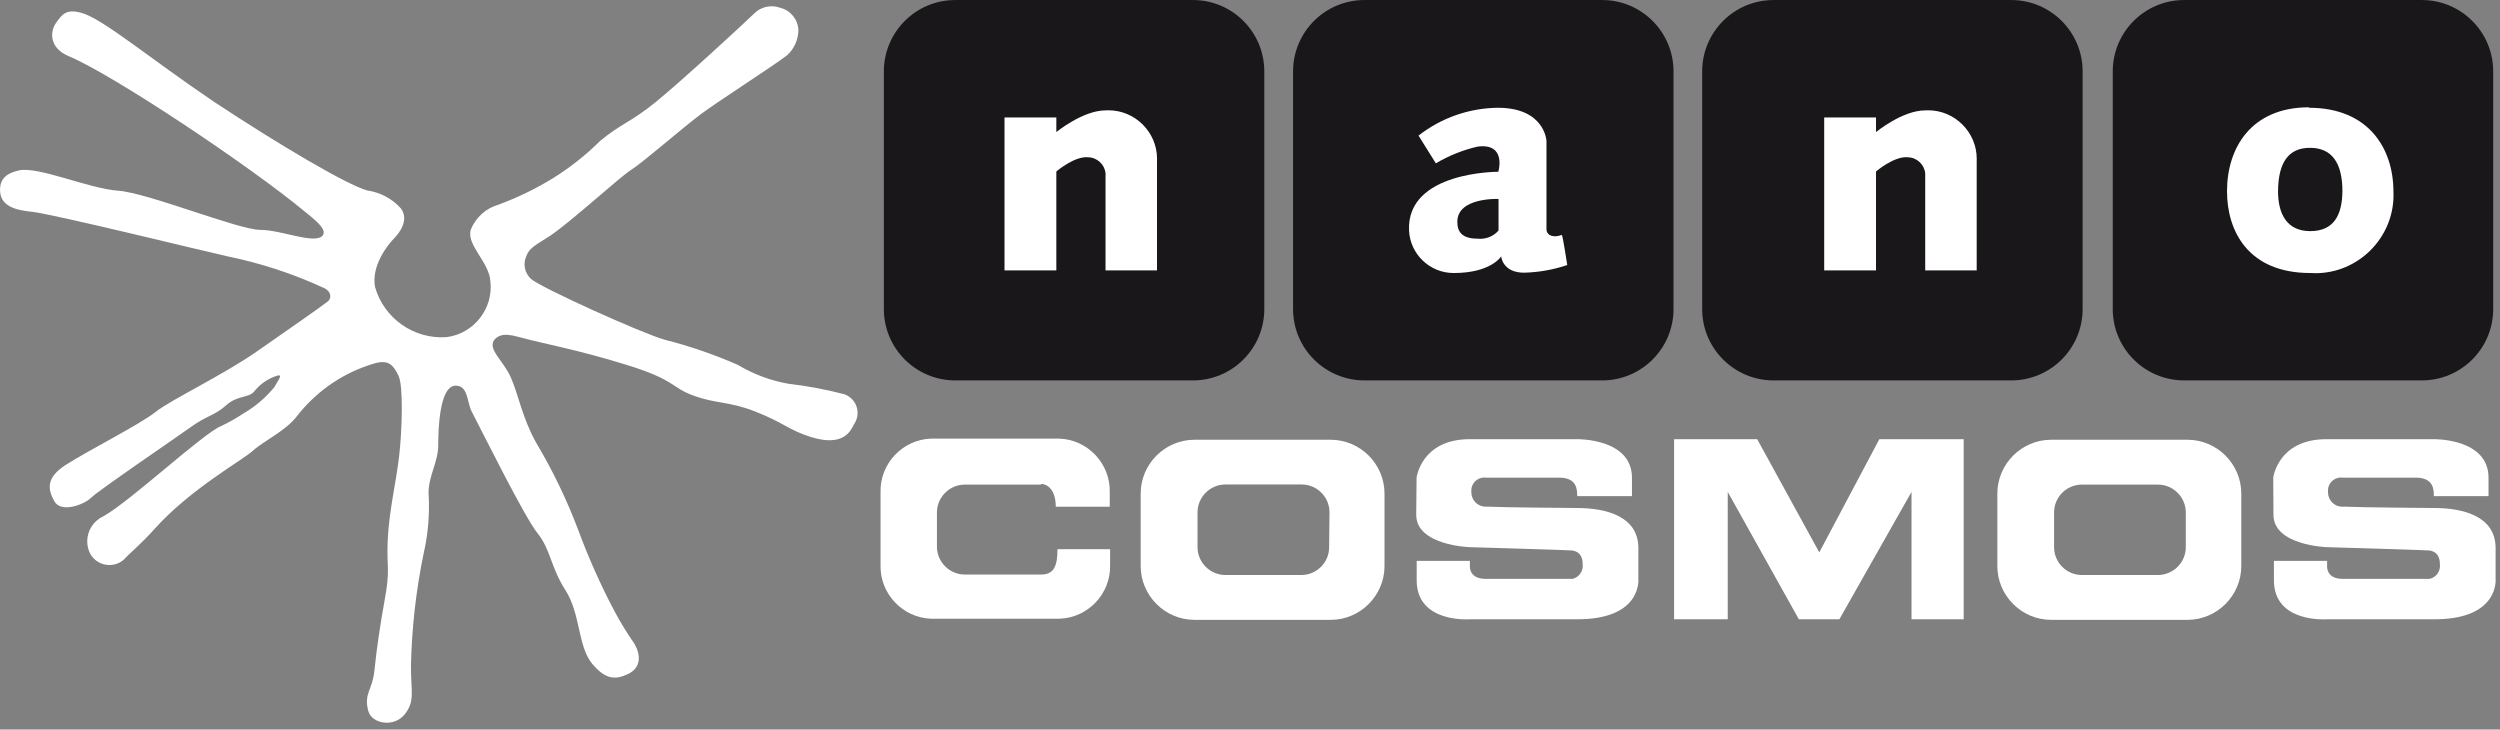
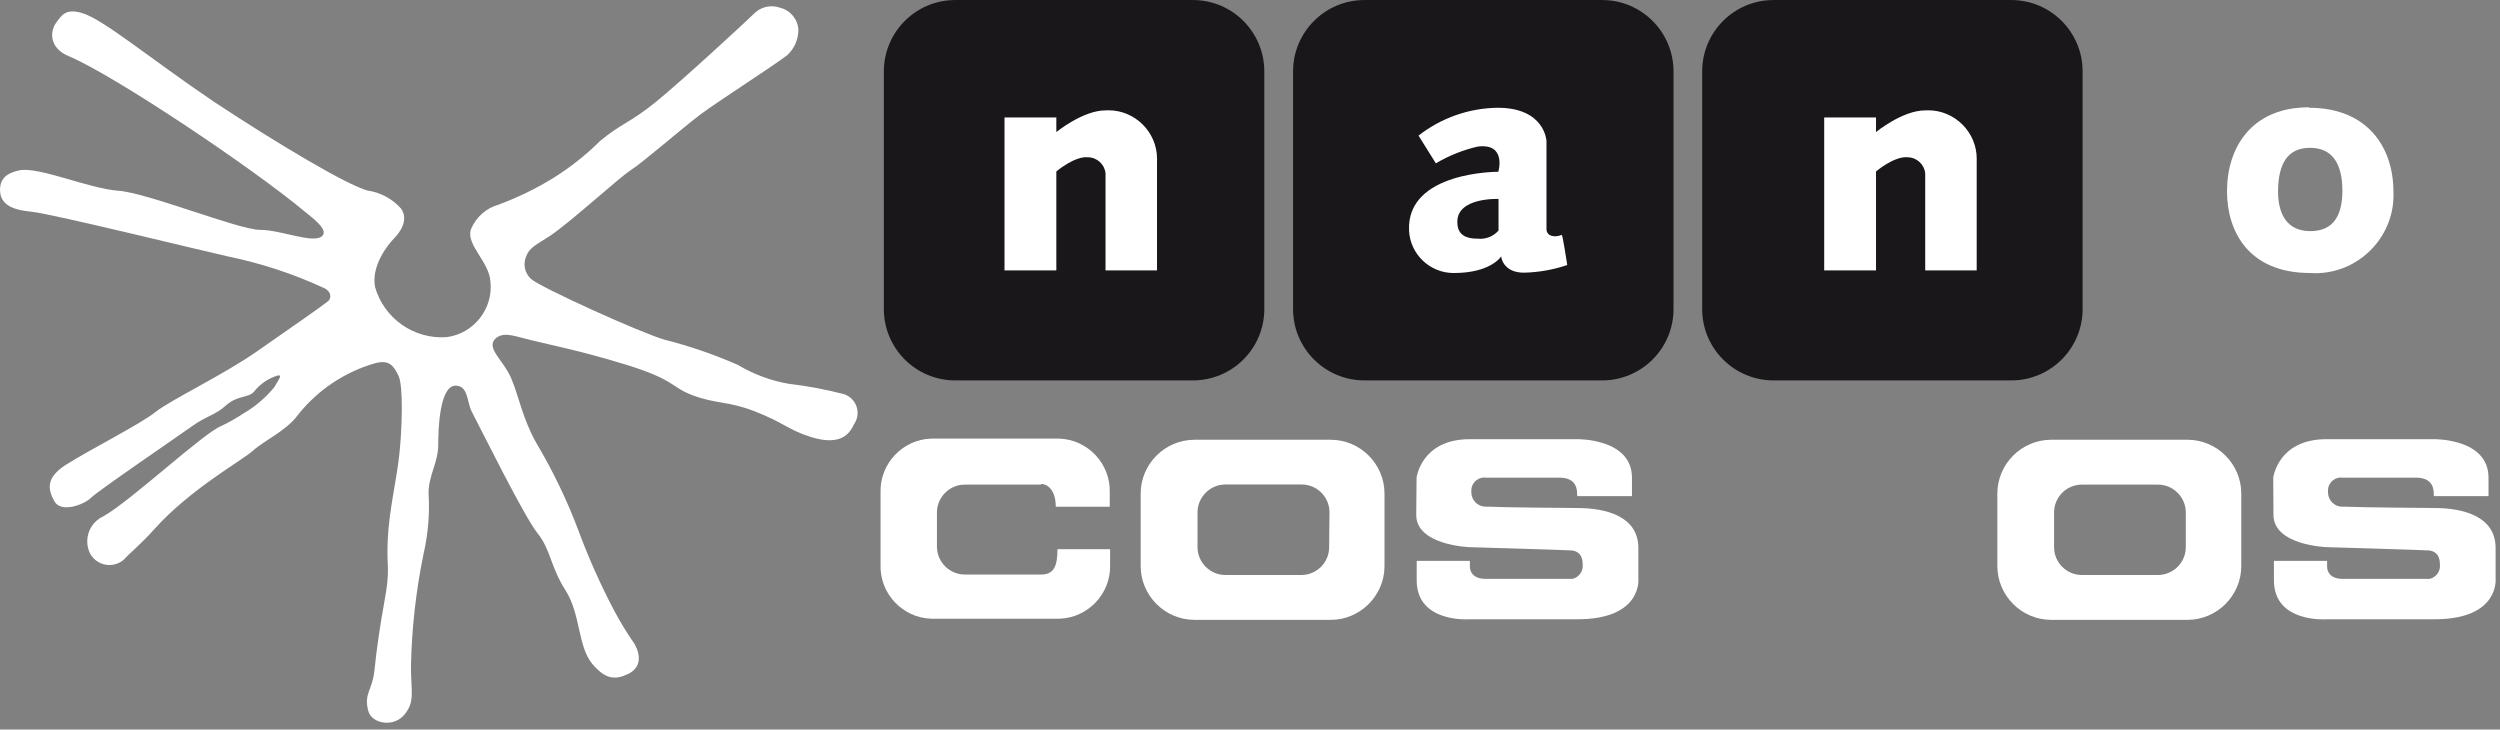
<svg xmlns="http://www.w3.org/2000/svg" xmlns:ns1="http://www.serif.com/" width="100%" height="100%" viewBox="0 0 281 82" version="1.1" xml:space="preserve" style="fill-rule:evenodd;clip-rule:evenodd;stroke-linejoin:round;stroke-miterlimit:2;">
  <rect x="0" y="0" width="281" height="82" fill="#808080" stroke="none" />
  <g transform="matrix(1,0,0,0.643,0,0)">
-     <rect id="ArtBoard1" x="0" y="0" width="280.49" height="127.49" style="fill:none;" />
    <clipPath id="_clip1">
      <rect id="ArtBoard11" ns1:id="ArtBoard1" x="0" y="0" width="280.49" height="127.49" />
    </clipPath>
    <g clip-path="url(#_clip1)">
      <g transform="matrix(1.283,0,0,1.995,-38.038,-73.97)">
        <path d="M176.26,43.331C176.26,39.881 173.459,37.08 170.009,37.08L149.181,37.08C145.731,37.08 142.93,39.881 142.93,43.331L142.93,64.159C142.93,67.609 145.731,70.41 149.181,70.41L170.009,70.41C173.459,70.41 176.26,67.609 176.26,64.159L176.26,43.331Z" style="fill:rgb(26,23,27);" />
      </g>
      <g transform="matrix(1.283,0,0,1.995,-38.038,-73.97)">
        <path d="M140.41,43.331C140.41,39.881 137.609,37.08 134.159,37.08L113.331,37.08C109.881,37.08 107.08,39.881 107.08,43.331L107.08,64.159C107.08,67.609 109.881,70.41 113.331,70.41L134.159,70.41C137.609,70.41 140.41,67.609 140.41,64.159L140.41,43.331Z" style="fill:rgb(26,23,27);" />
      </g>
      <g transform="matrix(1.283,0,0,1.995,-38.038,-73.97)">
        <path d="M212.1,43.331C212.1,39.881 209.299,37.08 205.849,37.08L185.021,37.08C181.571,37.08 178.77,39.881 178.77,43.331L178.77,64.159C178.77,67.609 181.571,70.41 185.021,70.41L205.849,70.41C209.299,70.41 212.1,67.609 212.1,64.159L212.1,43.331Z" style="fill:rgb(26,23,27);" />
      </g>
      <g transform="matrix(1.283,0,0,1.995,-38.038,-73.97)">
-         <path d="M248.07,43.331C248.07,39.881 245.269,37.08 241.819,37.08L220.991,37.08C217.541,37.08 214.74,39.881 214.74,43.331L214.74,64.159C214.74,67.609 217.541,70.41 220.991,70.41L241.819,70.41C245.269,70.41 248.07,67.609 248.07,64.159L248.07,43.331Z" style="fill:rgb(26,23,27);" />
-       </g>
+         </g>
      <g transform="matrix(1.283,0,0,1.995,-38.038,-73.97)">
        <path d="M117.65,47.37L122.19,47.37L122.19,48.65C122.19,48.65 124.51,46.75 126.5,46.75C126.588,46.745 126.675,46.742 126.763,46.742C129.094,46.742 131.013,48.66 131.013,50.992C131.013,51.045 131.012,51.097 131.01,51.15L131.01,60.77L126.5,60.77L126.5,52.26C126.42,51.484 125.77,50.881 124.99,50.86C123.81,50.72 122.19,52.1 122.19,52.1L122.19,60.77L117.65,60.77L117.65,47.37" style="fill:white;fill-rule:nonzero;" />
      </g>
      <g transform="matrix(1.283,0,0,1.995,-38.038,-73.97)">
        <path d="M189.46,47.37L194,47.37L194,48.65C194,48.65 196.31,46.75 198.31,46.75C198.398,46.745 198.485,46.742 198.573,46.742C200.904,46.742 202.823,48.66 202.823,50.992C202.823,51.045 202.822,51.097 202.82,51.15L202.82,60.77L198.31,60.77L198.31,52.26C198.23,51.484 197.58,50.881 196.8,50.86C195.62,50.72 194,52.1 194,52.1L194,60.77L189.46,60.77L189.46,47.37" style="fill:white;fill-rule:nonzero;" />
      </g>
      <g transform="matrix(1.283,0,0,1.995,-38.038,-73.97)">
        <path d="M160.86,46.52C165,46.52 165.13,49.43 165.13,49.43L165.13,57.15C165.13,57.75 165.8,57.93 166.47,57.66C166.55,57.66 166.95,60.3 166.95,60.3C165.728,60.714 164.45,60.94 163.16,60.97C161.27,60.97 161.16,59.54 161.16,59.54C161.16,59.54 160.29,61 157,61C154.919,61.007 153.181,59.349 153.09,57.27C152.86,52.08 160.91,52.13 160.91,52.13C160.91,52.13 161.67,49.6 159.11,49.92C157.818,50.217 156.58,50.713 155.44,51.39L153.92,48.96C155.903,47.408 158.342,46.55 160.86,46.52ZM157.32,56.52C157.32,57.37 157.71,57.99 159.09,57.99C159.782,58.069 160.47,57.803 160.93,57.28L160.93,54.51C160.93,54.51 157.32,54.35 157.32,56.51L157.32,56.52Z" style="fill:white;fill-rule:nonzero;" />
      </g>
      <g transform="matrix(1.283,0,0,1.995,-38.038,-73.97)">
        <path d="M231.93,46.52C237.15,46.52 239.33,50.09 239.33,53.87C239.335,53.971 239.337,54.073 239.337,54.175C239.337,57.927 236.249,61.015 232.497,61.015C232.348,61.015 232.199,61.01 232.05,61C226.61,61 224.75,57.33 224.75,53.83C224.75,50.05 226.86,46.48 231.93,46.48M229.22,53.83C229.22,55.83 230,57.33 232.04,57.33C234.08,57.33 234.84,55.96 234.86,53.83C234.86,51.37 233.95,50.04 232.04,50.03C230.13,50.02 229.23,51.32 229.22,53.87L229.22,53.83Z" style="fill:white;fill-rule:nonzero;" />
      </g>
      <g transform="matrix(1.283,0,0,1.995,-38.038,-73.97)">
        <path d="M120.85,79.48C121.37,79.48 122.14,79.95 122.14,81.48L126.87,81.48L126.87,80.22C126.942,77.714 124.945,75.591 122.44,75.51L111.22,75.51C108.715,75.591 106.718,77.714 106.79,80.22L106.79,86.58C106.718,89.086 108.715,91.209 111.22,91.29L122.47,91.29C124.975,91.209 126.972,89.086 126.9,86.58L126.9,85.2L122.29,85.2C122.29,86.68 121.98,87.42 120.85,87.42L114.15,87.42C112.827,87.409 111.741,86.323 111.73,85L111.73,82C111.73,81.993 111.73,81.987 111.73,81.98C111.73,80.649 112.819,79.551 114.15,79.54L120.85,79.54L120.85,79.48Z" style="fill:white;fill-rule:nonzero;" />
      </g>
      <g transform="matrix(1.283,0,0,1.995,-38.038,-73.97)">
-         <path d="M176.31,75.56L183.59,75.56L189.03,85.48L194.29,75.56L201.68,75.56L201.68,91.34L197.11,91.34L197.11,80.18L190.79,91.34L187.24,91.34L181.01,80.18L181.01,91.34L176.31,91.34L176.31,75.56Z" style="fill:white;fill-rule:nonzero;" />
-       </g>
+         </g>
      <g transform="matrix(1.283,0,0,1.995,-38.038,-73.97)">
        <path d="M146.09,85C146.09,85.01 146.09,85.02 146.09,85.03C146.09,86.352 145.012,87.444 143.69,87.46C143.69,87.46 137,87.46 137,87.46C135.661,87.46 134.56,86.359 134.56,85.02C134.56,85.013 134.56,85.007 134.56,85L134.56,82C134.56,81.99 134.56,81.98 134.56,81.97C134.56,80.631 135.661,79.53 137,79.53C137,79.53 143.72,79.53 143.72,79.53C145.042,79.546 146.12,80.638 146.12,81.96C146.12,81.97 146.12,81.98 146.12,81.99L146.09,85ZM150.94,80.32C150.94,77.736 148.814,75.61 146.23,75.61L134.29,75.61C131.706,75.61 129.58,77.736 129.58,80.32L129.58,86.68C129.58,89.264 131.706,91.39 134.29,91.39L146.23,91.39C148.814,91.39 150.94,89.264 150.94,86.68L150.94,80.32Z" style="fill:white;fill-rule:nonzero;" />
      </g>
      <g transform="matrix(1.283,0,0,1.995,-38.038,-73.97)">
        <path d="M153.75,78.93C153.75,78.93 154.16,75.56 158.41,75.56L167.82,75.56C167.82,75.56 172.61,75.47 172.62,78.93L172.62,80.55L167.82,80.55C167.82,80 167.82,78.93 166.25,78.93L159.85,78.93C159.795,78.922 159.739,78.918 159.683,78.918C159.058,78.918 158.543,79.432 158.543,80.058C158.543,80.099 158.546,80.139 158.55,80.18C158.549,80.195 158.549,80.209 158.549,80.224C158.549,80.91 159.113,81.474 159.799,81.474C159.833,81.474 159.866,81.473 159.9,81.47C161.56,81.55 167.17,81.58 167.77,81.59C170.42,81.59 173.18,82.34 173.18,85.1C173.18,88.83 173.18,87.77 173.18,87.77C173.18,87.77 173.57,91.34 167.83,91.34L158.42,91.34C158.42,91.34 153.76,91.71 153.76,87.93L153.76,86.22L158.42,86.22L158.42,86.68C158.42,86.68 158.32,87.81 159.82,87.8L167.41,87.8C167.99,87.662 168.377,87.102 168.3,86.51C168.3,85.4 167.51,85.34 167.38,85.31C167.25,85.28 158.38,85.02 158.38,85.02C158.38,85.02 153.72,84.87 153.72,82.19L153.75,78.93Z" style="fill:white;fill-rule:nonzero;" />
      </g>
      <g transform="matrix(1.283,0,0,1.995,-38.038,-73.97)">
        <path d="M221.14,85C221.151,86.335 220.065,87.444 218.73,87.46L212,87.46C210.678,87.444 209.6,86.352 209.6,85.03C209.6,85.02 209.6,85.01 209.6,85L209.6,82C209.6,81.99 209.6,81.98 209.6,81.97C209.6,80.648 210.678,79.556 212,79.54L218.72,79.54C220.051,79.551 221.14,80.649 221.14,81.98C221.14,81.987 221.14,81.993 221.14,82L221.14,85ZM226,80.32C226,77.736 223.874,75.61 221.29,75.61L209.34,75.61C206.756,75.61 204.63,77.736 204.63,80.32L204.63,86.68C204.63,89.264 206.756,91.39 209.34,91.39L221.28,91.39C221.283,91.39 221.287,91.39 221.29,91.39C223.874,91.39 226,89.264 226,86.68C226,86.68 226,80.32 226,80.32Z" style="fill:white;fill-rule:nonzero;" />
      </g>
      <g transform="matrix(1.283,0,0,1.995,-38.038,-73.97)">
        <path d="M228.8,78.93C228.8,78.93 229.21,75.56 233.46,75.56L242.87,75.56C242.87,75.56 247.66,75.47 247.66,78.93L247.66,80.55L242.87,80.55C242.87,80 242.87,78.93 241.29,78.93L234.9,78.93C234.845,78.922 234.789,78.918 234.733,78.918C234.108,78.918 233.593,79.432 233.593,80.058C233.593,80.099 233.596,80.139 233.6,80.18C233.599,80.196 233.599,80.213 233.599,80.229C233.599,80.915 234.163,81.479 234.849,81.479C234.899,81.479 234.95,81.476 235,81.47C236.65,81.55 242.27,81.58 242.87,81.59C245.51,81.59 248.28,82.34 248.28,85.1C248.28,88.83 248.28,87.77 248.28,87.77C248.28,87.77 248.66,91.34 242.93,91.34L233.52,91.34C233.52,91.34 228.86,91.71 228.86,87.93L228.86,86.22L233.52,86.22L233.52,86.68C233.52,86.68 233.41,87.81 234.91,87.8L242.51,87.8C243.09,87.662 243.477,87.102 243.4,86.51C243.4,85.4 242.6,85.34 242.48,85.31C242.36,85.28 233.48,85.02 233.48,85.02C233.48,85.02 228.82,84.87 228.82,82.19L228.8,78.93Z" style="fill:white;fill-rule:nonzero;" />
      </g>
      <g transform="matrix(1.283,0,0,1.995,-38.038,-73.97)">
        <path d="M73,66.8C72.27,67.63 73.74,68.64 74.41,70.17C75.08,71.7 75.41,73.72 76.62,75.87C78.073,78.31 79.308,80.873 80.31,83.53C81.209,85.964 82.268,88.336 83.48,90.63C84.008,91.621 84.596,92.58 85.24,93.5C85.8,94.5 85.82,95.59 84.66,96.14C83.5,96.69 82.66,96.58 81.52,95.23C80.25,93.67 80.52,90.88 79.19,88.8C77.86,86.72 77.9,85.24 76.74,83.8C75.58,82.36 71.84,74.8 70.99,73.17C70.54,72.34 70.69,70.87 69.57,70.87C68.16,70.87 68.04,74.61 68.04,76.08C68.04,77.55 67.21,78.72 67.19,80.25C67.306,82.055 67.158,83.868 66.75,85.63C66.087,88.86 65.719,92.143 65.65,95.44C65.65,97.77 66.02,98.51 65.1,99.67C64.18,100.83 62.23,100.53 61.91,99.37C61.5,97.82 62.28,97.59 62.46,95.75C62.64,93.91 62.97,91.75 63.32,89.81C63.88,86.81 63.49,86.88 63.62,84.3C63.75,81.72 64.36,79.3 64.62,77C64.88,74.7 64.99,70.87 64.56,70C64.13,69.13 63.76,68.59 62.56,68.89C59.87,69.651 57.487,71.24 55.75,73.43C54.75,74.82 52.75,75.7 51.83,76.55C50.91,77.4 46.36,79.89 43.19,83.42C41.97,84.79 41.05,85.5 40.5,86.11C40.149,86.416 39.698,86.585 39.232,86.585C38.543,86.585 37.904,86.217 37.56,85.62C37.383,85.278 37.29,84.897 37.29,84.512C37.29,83.562 37.852,82.696 38.72,82.31C41.19,80.9 47.45,75.03 49.04,74.4C49.719,74.078 50.374,73.707 51,73.29C52.024,72.694 52.931,71.918 53.68,71C54.05,70.33 54.6,69.71 53.68,70.08C52.974,70.353 52.355,70.813 51.89,71.41C51.4,71.96 50.45,71.7 49.46,72.59C48.47,73.48 47.74,73.51 46.46,74.43C45.18,75.35 38.26,80.06 37.64,80.68C37.02,81.3 35,82.06 34.41,81C33.82,79.94 33.67,78.93 35.41,77.81C37.47,76.5 41.93,74.25 43.27,73.18C44.61,72.11 49.14,69.97 52.14,67.88C55.14,65.79 57.89,63.88 58.39,63.47C58.7,63.21 58.69,62.6 58.02,62.31C55.339,61.07 52.524,60.144 49.63,59.55C47.95,59.19 34.23,55.81 32.41,55.63C31.01,55.49 29.65,55.15 29.65,53.71C29.65,52.49 30.59,52.18 31.31,52.01C33,51.63 37.43,53.61 40.01,53.79C42.59,53.97 50.55,57.22 52.45,57.22C54.35,57.22 57.4,58.59 57.96,57.65C58.17,57.19 57.65,56.65 56.39,55.65C51.63,51.68 39.55,43.62 35.67,42C33.89,41.25 34.05,39.78 34.56,39.08C35.07,38.38 35.4,37.83 36.77,38.2C38.62,38.69 42.77,42.2 48.43,46.02C54,49.7 60,53.26 61.83,53.77C62.964,53.931 64.005,54.487 64.77,55.34C65.51,56.34 64.65,57.49 64.16,57.98C63.67,58.47 62.16,60.32 62.5,62.21C63.272,64.965 65.896,66.816 68.75,66.62C71.15,66.33 72.89,64.121 72.61,61.72C72.49,60 70.47,58.53 70.9,57.18C71.336,56.115 72.241,55.309 73.35,55C75.016,54.381 76.617,53.601 78.13,52.67C79.613,51.742 80.988,50.652 82.23,49.42C84.07,47.89 84.87,47.83 87.13,45.99C89.39,44.15 94.98,38.99 95.71,38.27C96.305,37.665 97.204,37.465 98,37.76C98.896,37.98 99.546,38.768 99.59,39.69C99.591,40.545 99.227,41.36 98.59,41.93C97.18,43 92.59,45.93 91.06,47.07C89.53,48.21 85.91,51.36 84.93,51.97C83.95,52.58 79.47,56.69 77.76,57.79C76.68,58.49 76.01,58.79 75.76,59.51C75.445,60.191 75.608,61.003 76.16,61.51C76.91,62.23 85.9,66.29 87.86,66.84C90.061,67.398 92.211,68.138 94.29,69.05C95.647,69.864 97.142,70.423 98.7,70.7C100.356,70.892 101.997,71.2 103.61,71.62C104.308,71.859 104.78,72.519 104.78,73.257C104.78,73.616 104.668,73.967 104.46,74.26C104.16,74.87 103.51,76.26 100.66,75.36C98.66,74.72 98.38,74.14 95.77,73.12C93.5,72.23 92.42,72.48 90.4,71.74C88.38,71 88.9,70.4 84.55,69.05C80.2,67.7 76.99,67.13 75.55,66.72C74.74,66.54 73.67,66.09 73,66.8Z" style="fill:white;fill-rule:nonzero;" />
      </g>
    </g>
  </g>
</svg>